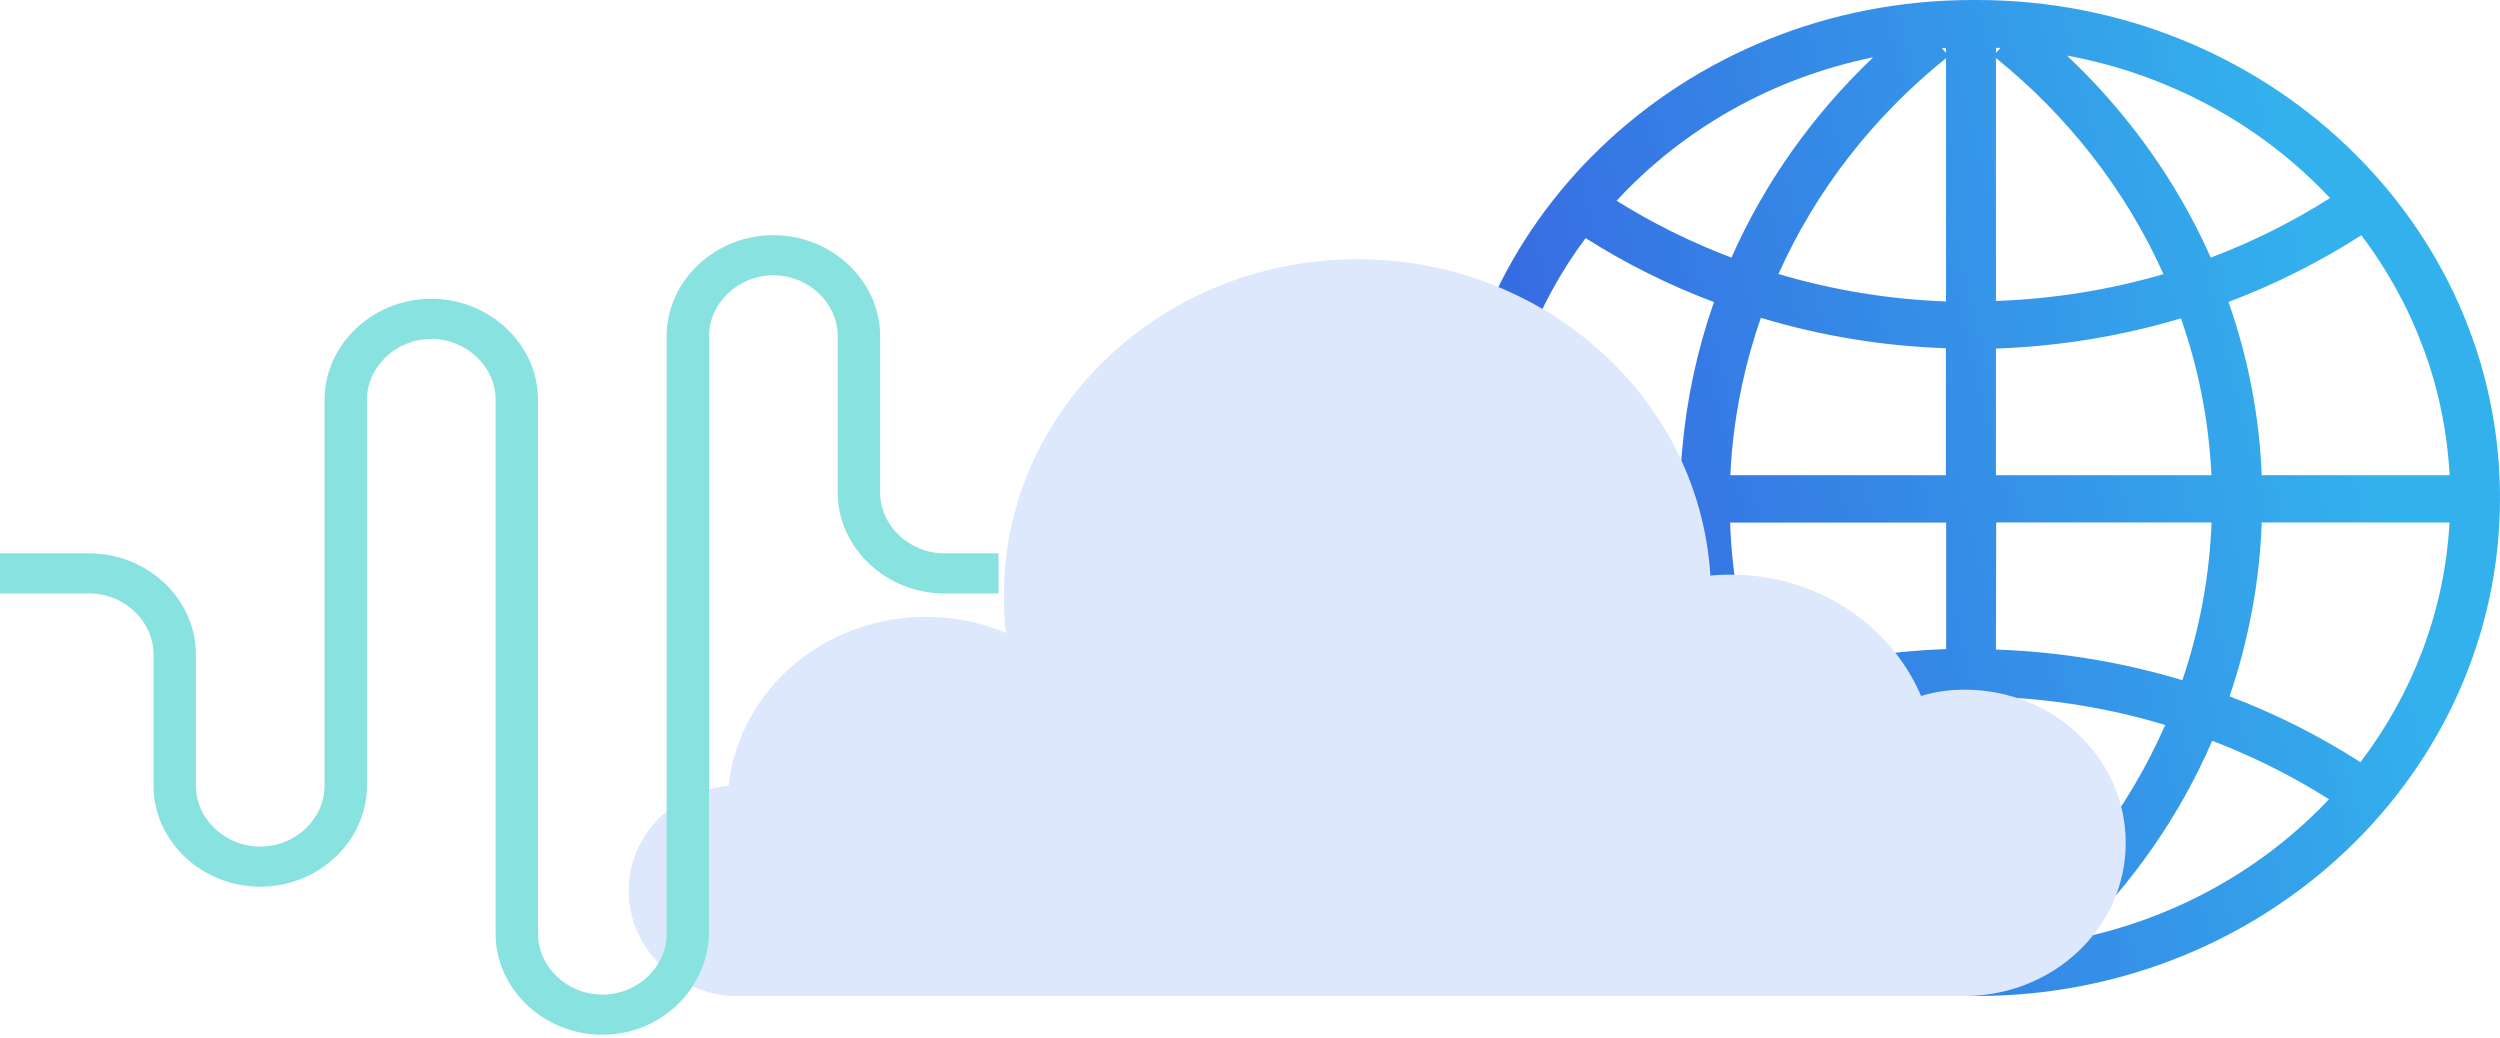
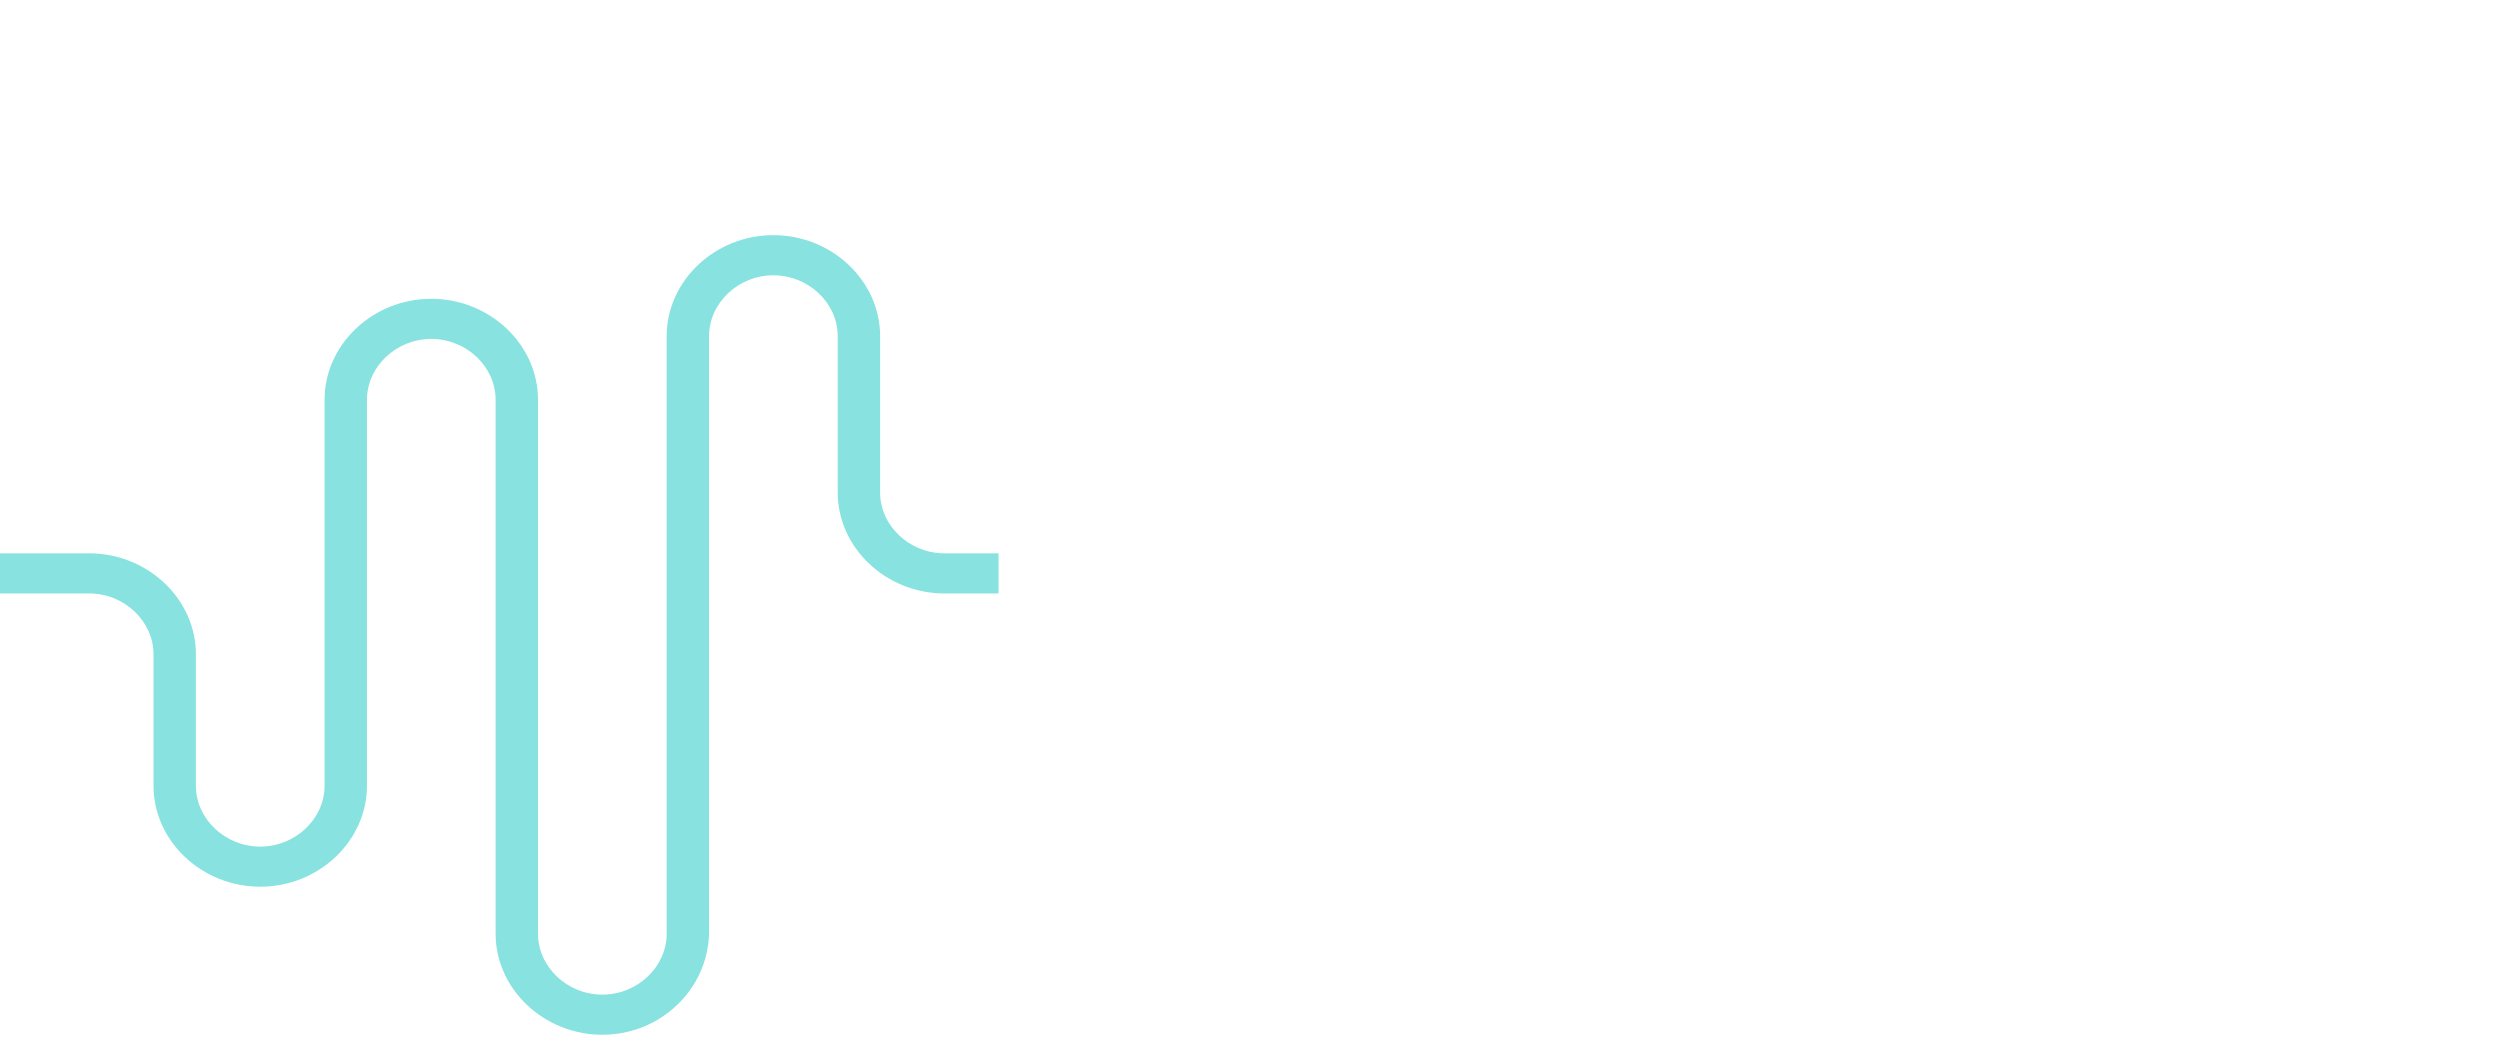
<svg xmlns="http://www.w3.org/2000/svg" width="200" height="83" viewBox="0 0 200 83" fill="none">
  <g opacity="0.8">
-     <path fill-rule="evenodd" clip-rule="evenodd" d="M115.933 39.939C115.996 61.94 134.79 79.729 157.92 79.67V79.68H158.127C181.247 79.68 200 61.842 200 39.84C200 17.838 181.257 0 158.127 0H157.713C134.583 0.059 115.882 17.937 115.933 39.939ZM155.682 3.845C155.572 3.851 155.462 3.857 155.352 3.864L155.682 4.231V3.845ZM149.857 4.585C141.747 6.233 134.602 10.347 129.326 16.06C132.217 17.865 135.301 19.389 138.514 20.612C141.172 14.614 145.026 9.178 149.857 4.585ZM159.685 3.819V4.231L160.041 3.834C159.922 3.829 159.803 3.824 159.685 3.819ZM165.354 4.445C166.417 5.447 167.437 6.492 168.409 7.578C171.912 11.496 174.768 15.887 176.863 20.612C180.208 19.341 183.407 17.748 186.401 15.844C180.988 10.074 173.653 5.972 165.354 4.445ZM188.907 18.817C185.581 20.956 182.012 22.743 178.281 24.156C179.855 28.635 180.751 33.301 180.939 38.017H195.969C195.593 30.87 193.031 24.273 188.907 18.817ZM195.963 41.797H180.939C180.772 46.522 179.896 51.208 178.364 55.707C182.046 57.103 185.557 58.869 188.837 60.975C192.98 55.53 195.563 48.94 195.963 41.797ZM186.319 63.941C183.386 62.083 180.258 60.521 176.978 59.261C174.422 65.174 170.694 70.556 166.018 75.125C174.004 73.513 181.06 69.51 186.319 63.941ZM149.186 74.973C144.58 70.434 140.899 65.113 138.347 59.271C135.211 60.47 132.215 61.962 129.396 63.716C134.522 69.234 141.394 73.247 149.186 74.973ZM119.953 38.027C120.322 30.98 122.819 24.463 126.846 19.048C130.072 21.091 133.514 22.81 137.117 24.166C135.783 27.966 134.938 31.894 134.584 35.881C134.571 36.028 134.558 36.175 134.544 36.322C134.491 36.891 134.438 37.456 134.438 38.027H119.953ZM119.961 41.807H134.438C134.584 46.532 135.449 51.228 137.002 55.727C133.462 57.061 130.079 58.737 126.908 60.735C122.872 55.34 120.357 48.843 119.961 41.807ZM159.685 75.573V55.756C164.281 55.924 168.837 56.672 173.215 58.001C170.244 64.784 165.605 70.808 159.685 75.573ZM155.682 75.563C149.782 70.789 145.133 64.764 142.131 57.991C146.519 56.682 151.075 55.924 155.682 55.756V75.563ZM140.745 54.437C139.337 50.352 138.556 46.099 138.41 41.807H155.692V51.927C150.616 52.114 145.581 52.961 140.745 54.437ZM174.591 54.417C169.754 52.961 164.74 52.134 159.674 51.966L159.695 41.797H176.926C176.759 46.089 175.977 50.332 174.591 54.417ZM176.915 38.017H159.674V27.887C164.698 27.71 169.681 26.903 174.476 25.465C175.894 29.521 176.717 33.745 176.915 38.017ZM155.671 38.017H138.43C138.446 37.559 138.479 37.101 138.513 36.644C138.524 36.491 138.535 36.338 138.545 36.186C138.879 32.524 139.65 28.911 140.87 25.426C145.665 26.873 150.647 27.69 155.671 27.858V38.017ZM159.674 24.077V4.645L159.695 4.655C165.511 9.36 170.088 15.267 173.079 21.931C168.732 23.201 164.219 23.92 159.674 24.077ZM155.682 24.117C151.127 23.949 146.624 23.211 142.277 21.921C145.258 15.257 149.855 9.34 155.682 4.655V24.117Z" fill="url(#paint0_linear)" />
-     <path d="M157.167 55.178C155.988 55.166 154.812 55.332 153.689 55.681C151.185 49.832 145.211 45.998 138.569 45.977C137.988 45.965 137.407 45.989 136.83 46.048C135.912 31.221 122.523 19.913 106.931 20.786C91.335 21.658 79.441 34.387 80.358 49.209C80.371 49.691 80.424 50.173 80.511 50.646C72.497 47.265 63.119 50.704 59.562 58.323C58.889 59.765 58.461 61.298 58.286 62.864C53.405 63.333 49.848 67.471 50.337 72.111C50.766 76.157 54.17 79.339 58.435 79.68H157.167C164.286 79.68 170.058 74.197 170.058 67.429C170.058 60.662 164.29 55.174 157.172 55.174C157.172 55.178 157.167 55.178 157.167 55.178Z" fill="#D4E2FC" />
    <path d="M48.187 82.779C43.509 82.779 39.649 79.127 39.649 74.7V31.983C39.649 29.327 37.31 27.113 34.503 27.113C31.696 27.113 29.357 29.327 29.357 31.983V62.859C29.357 67.285 25.497 70.937 20.819 70.937C16.14 70.937 12.281 67.285 12.281 62.859V52.345C12.281 49.689 9.942 47.476 7.135 47.476H0V44.267H7.135C11.813 44.267 15.672 47.919 15.672 52.345V62.859C15.672 65.515 18.012 67.728 20.819 67.728C23.626 67.728 25.965 65.515 25.965 62.859V31.983C25.965 27.556 29.825 23.904 34.503 23.904C39.181 23.904 43.041 27.556 43.041 31.983V74.7C43.041 77.356 45.38 79.569 48.187 79.569C50.994 79.569 53.333 77.356 53.333 74.7V26.892C53.333 22.465 57.193 18.813 61.871 18.813C66.55 18.813 70.409 22.465 70.409 26.892V39.397C70.409 42.053 72.749 44.267 75.556 44.267H79.883V47.476H75.556C70.877 47.476 67.017 43.824 67.017 39.397V26.892C67.017 24.236 64.678 22.023 61.871 22.023C59.064 22.023 56.725 24.236 56.725 26.892V74.7C56.608 79.127 52.865 82.779 48.187 82.779Z" fill="#6ADBD8" />
  </g>
  <defs>
    <linearGradient id="paint0_linear" x1="200" y1="79.68" x2="139.627" y2="94.773" gradientUnits="userSpaceOnUse">
      <stop stop-color="#009DE8" />
      <stop offset="0.998" stop-color="#0549DB" />
    </linearGradient>
  </defs>
</svg>